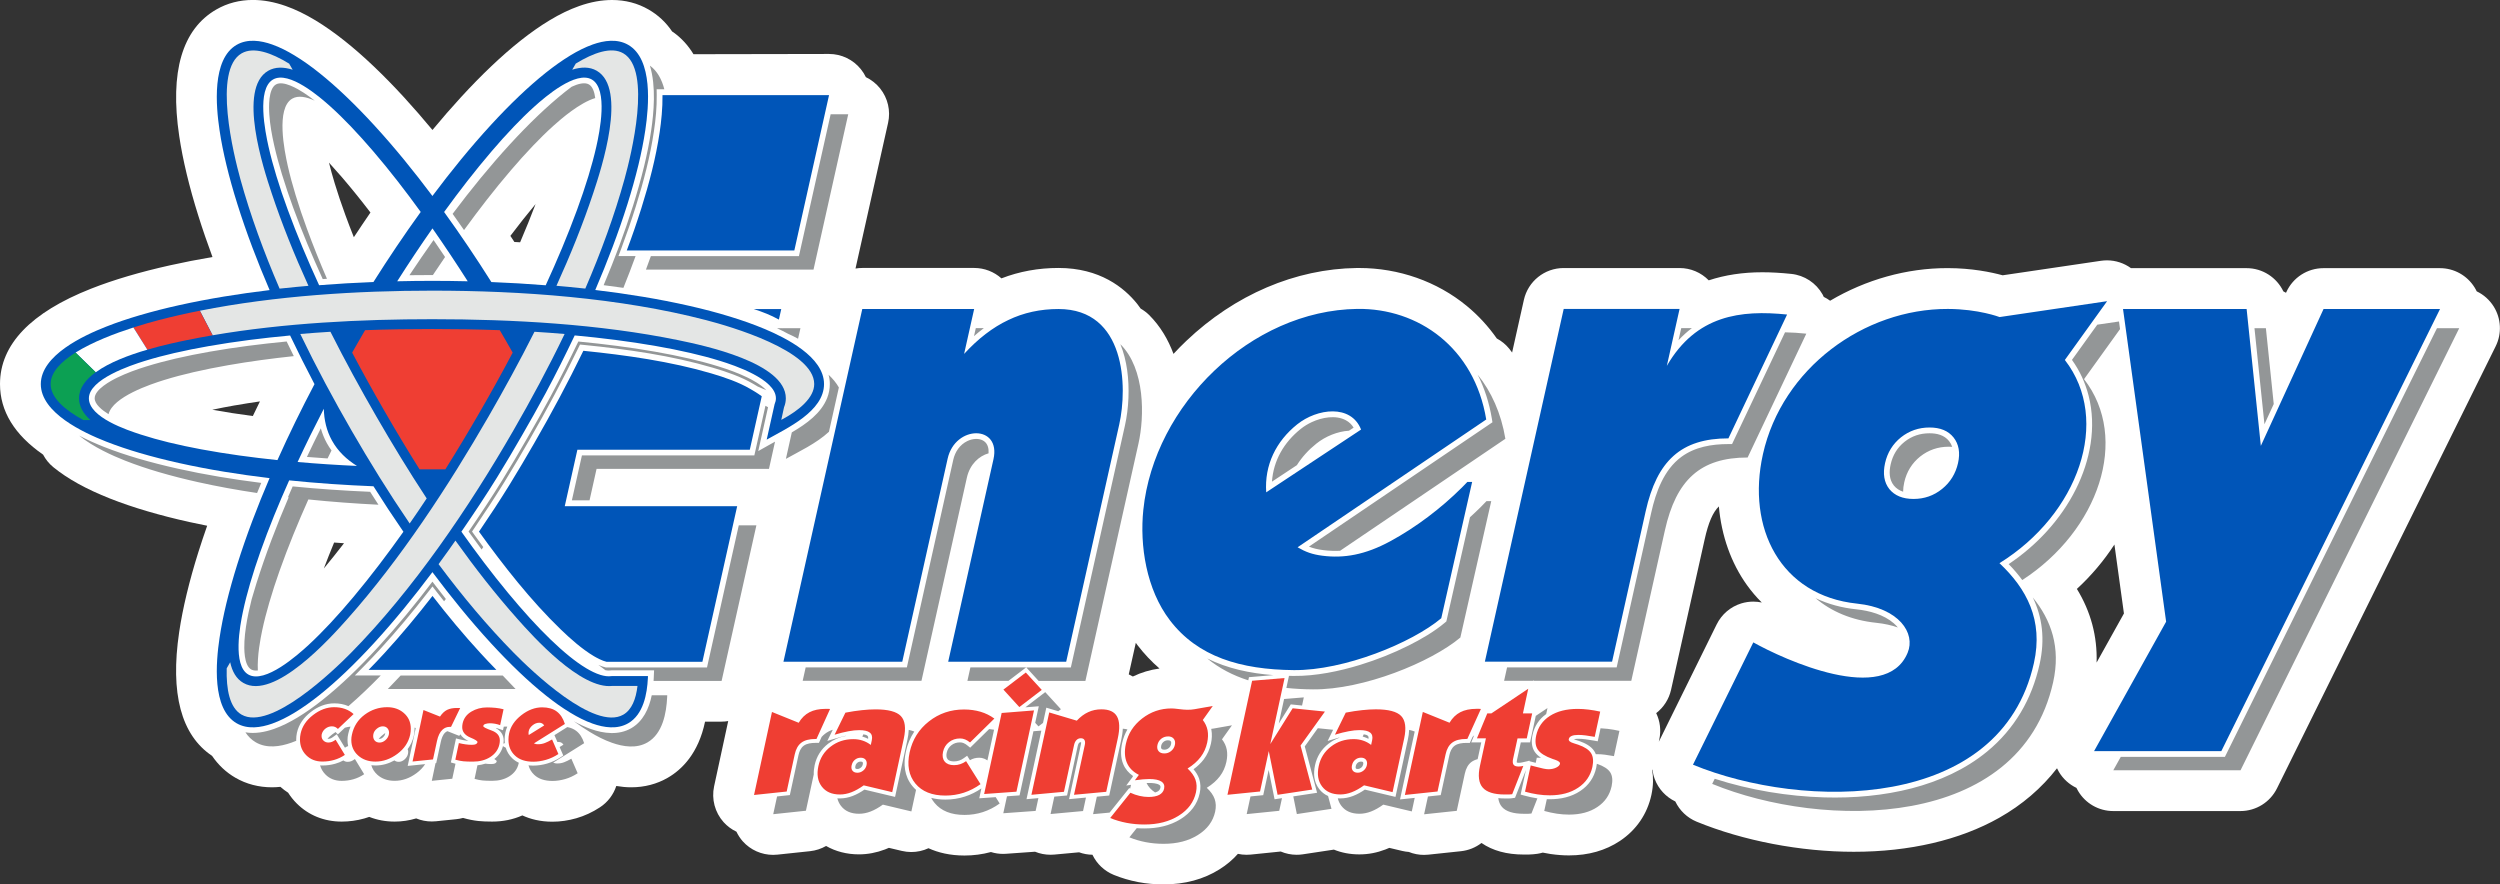
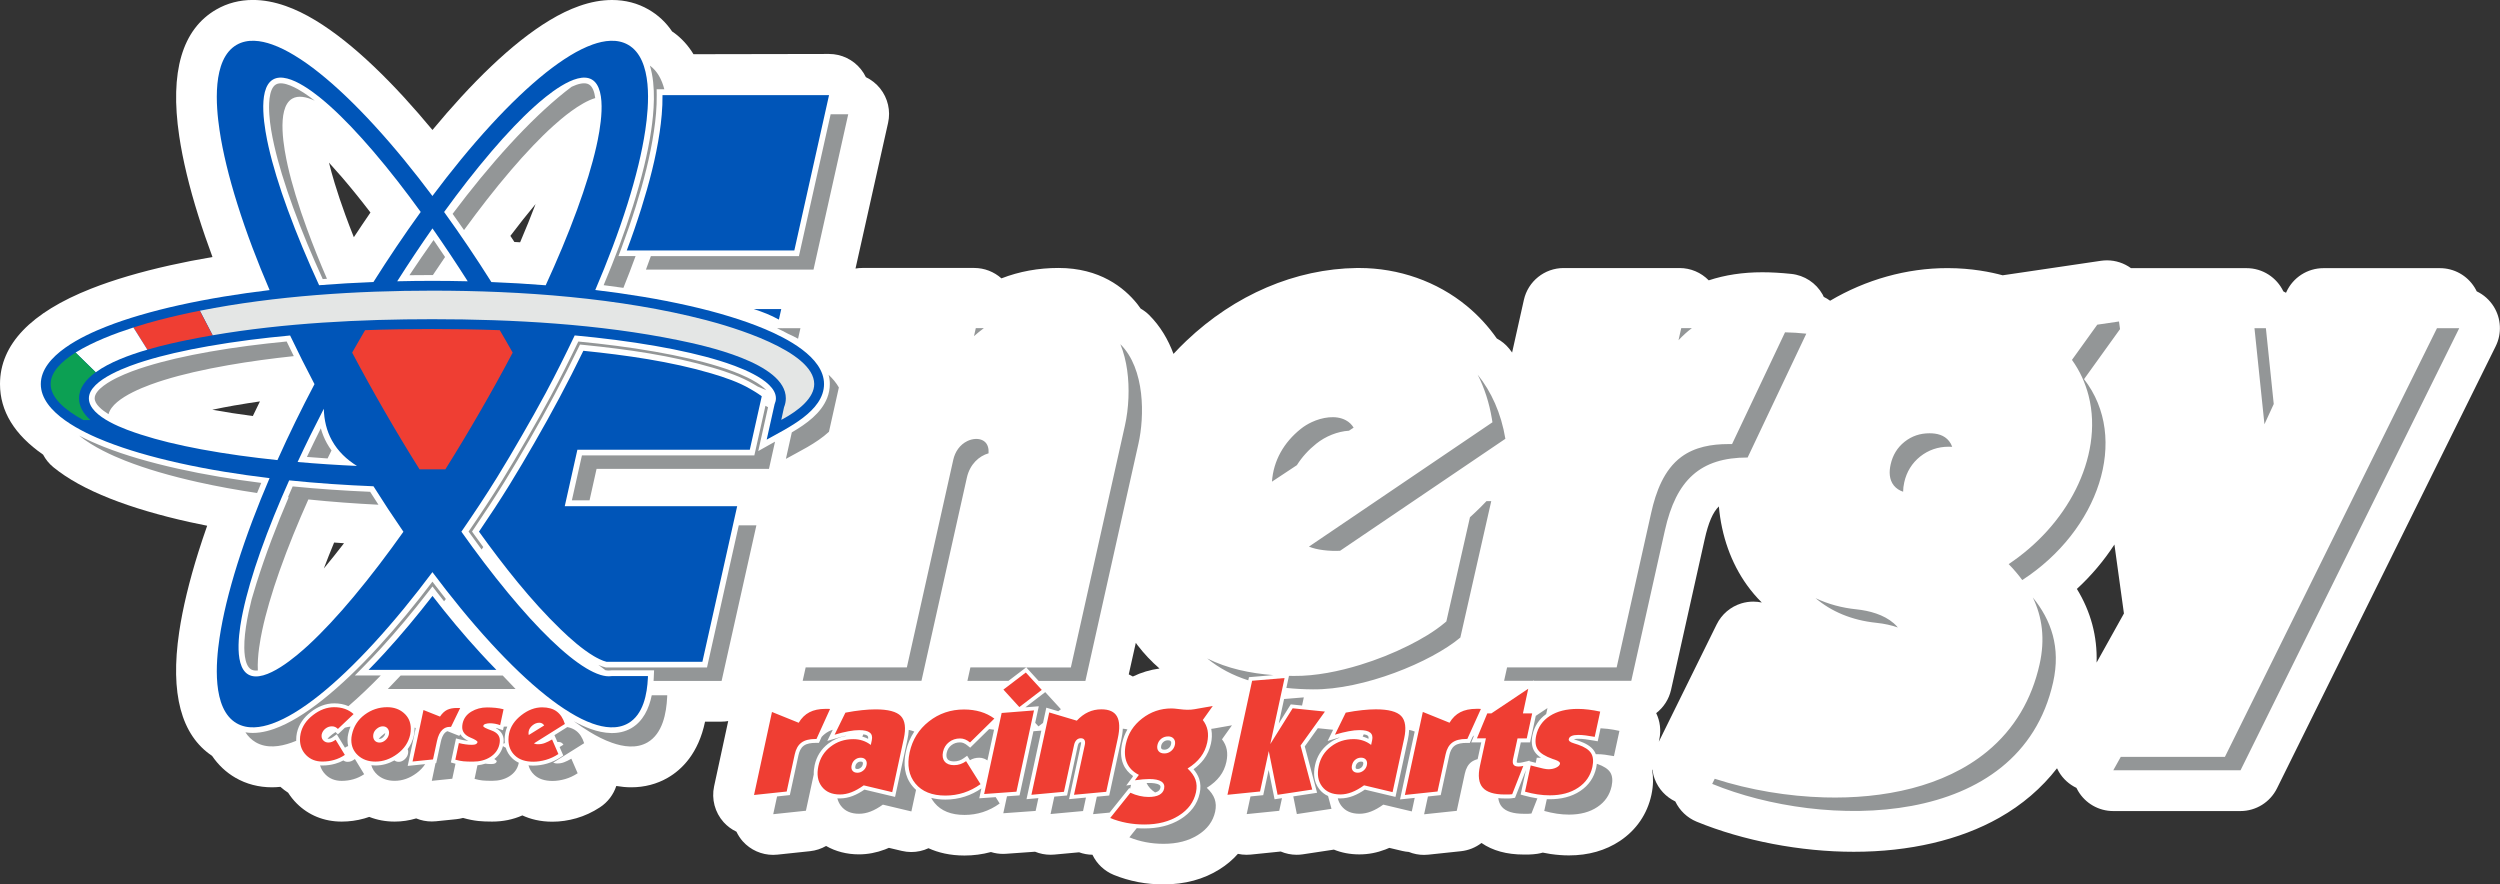
<svg xmlns="http://www.w3.org/2000/svg" id="Livello_1" data-name="Livello 1" viewBox="0 0 643.81 227.76">
  <rect x="0" y="0" width="643.81" height="227.76" fill="#333333" stroke="none" />
  <defs>
    <style> .cls-1, .cls-2 { fill: #fff; } .cls-3, .cls-4 { fill: #ef3e33; } .cls-5 { fill: #939697; } .cls-6 { fill: #0ca053; } .cls-6, .cls-7, .cls-2, .cls-4, .cls-8 { fill-rule: evenodd; } .cls-7 { fill: #e4e6e5; } .cls-8 { fill: #0055b8; } </style>
  </defs>
  <path class="cls-1" d="M178.59,13.96c-1.36-2.24-3.06-4.12-5.13-5.61-.12-.09-.25-.16-.37-.24-1.58-2.34-3.59-4.23-6.05-5.65-2.82-1.63-6-2.46-9.43-2.46-2.69,0-5.55,.52-8.47,1.56-2.46,.87-4.96,2.07-7.62,3.68-2.41,1.45-4.84,3.16-7.45,5.22-2.47,1.96-4.95,4.13-7.58,6.63-2.57,2.44-5.12,5.05-7.8,7.97-2.45,2.67-4.88,5.46-7.32,8.41-2.45-2.95-4.88-5.74-7.32-8.41-2.69-2.93-5.24-5.53-7.8-7.97-2.63-2.5-5.11-4.67-7.58-6.63-2.6-2.06-5.04-3.77-7.45-5.23-2.67-1.61-5.16-2.81-7.62-3.68-2.93-1.04-5.78-1.56-8.47-1.56-3.43,0-6.61,.83-9.43,2.46-8.79,5.07-12,16.03-9.55,32.56,.46,3.12,1.1,6.35,1.95,9.89,.83,3.44,1.81,6.96,3,10.74,1.08,3.45,2.29,6.95,3.62,10.55-3.78,.64-7.41,1.35-10.94,2.14-3.86,.86-7.4,1.77-10.8,2.77-3.48,1.03-6.6,2.09-9.54,3.25C7.88,80.49,0,88.75,0,98.9c0,6.98,3.72,13.06,11.1,18.18,.64,1.22,1.53,2.33,2.66,3.25,3.69,3,8.47,5.64,14.61,8.07,2.94,1.16,6.05,2.22,9.54,3.25,3.4,1,6.93,1.91,10.8,2.77,1.51,.34,3.06,.66,4.64,.97-.8,2.28-1.56,4.54-2.26,6.77-1.19,3.79-2.17,7.3-3,10.74-.85,3.53-1.49,6.76-1.95,9.88-2.35,15.83,.51,26.53,8.47,31.87,1.61,2.36,3.63,4.26,6.02,5.64,2.82,1.63,6,2.46,9.43,2.46,.71,0,1.42-.05,2.15-.12,.63,.56,1.3,1.07,1.99,1.51,.62,.98,1.35,1.9,2.2,2.75,3.07,3.07,7.08,4.69,11.59,4.69,1.97,0,3.94-.27,5.85-.81,.42-.12,.84-.25,1.25-.4,2.02,.8,4.22,1.21,6.55,1.21,1.88,0,3.74-.28,5.54-.82,1.26,.52,2.62,.79,4.01,.79,.35,0,.71-.02,1.06-.05l5.27-.54c.59-.06,1.16-.17,1.72-.32,.03,0,.06,.02,.08,.02,1.35,.38,2.66,.64,3.9,.77,.98,.1,2.13,.15,3.5,.15,2.81,0,5.41-.53,7.8-1.59,2.03,.94,4.58,1.62,7.74,1.62,2.03,0,4.1-.3,6.16-.89,2.12-.61,4.17-1.56,6.07-2.81,2.05-1.34,3.5-3.3,4.22-5.5,1.3,.22,2.58,.34,3.83,.34,3.43,0,6.61-.83,9.43-2.46,3.62-2.09,7.89-6.25,9.6-14.45h4.23c.59,0,1.16-.05,1.73-.15l-3.63,16.8c-.71,3.29,.2,6.73,2.45,9.24,.94,1.04,2.07,1.87,3.3,2.45,.43,.89,.97,1.74,1.64,2.49,2,2.23,4.85,3.48,7.81,3.48,.37,0,.74-.02,1.11-.06l8.4-.89c1.49-.16,2.89-.63,4.13-1.34,2.46,1.41,5.33,2.16,8.45,2.16,2.26,0,4.53-.43,6.73-1.27,.33-.13,.66-.26,.99-.41l3.33,.79c.8,.19,1.62,.29,2.43,.29,1.53,0,3.05-.33,4.44-.98,2.46,1.12,5.51,1.88,9.27,1.88,2.31,0,4.59-.3,6.81-.9,1.01,.32,2.07,.48,3.15,.48,.25,0,.5,0,.75-.03l7.46-.53c1.25,.51,2.59,.78,3.97,.78,.32,0,.64-.01,.96-.04l6.41-.59c1.1,.4,2.26,.62,3.44,.63,1.11,2.33,3.06,4.19,5.5,5.19,1.98,.81,4.09,1.43,6.27,1.85,2.12,.4,4.31,.6,6.53,.6,5.48,0,10.34-1.31,14.42-3.88,1.83-1.14,3.41-2.48,4.74-3.99,.73,.16,1.47,.24,2.23,.24,.35,0,.71-.02,1.06-.05l7.74-.79c1.27,.54,2.67,.84,4.11,.84,.52,0,1.05-.04,1.58-.12l8-1.21c1.99,.81,4.2,1.23,6.55,1.23s4.53-.43,6.73-1.27c.33-.13,.66-.26,.99-.41l3.33,.79c.56,.13,1.13,.22,1.69,.26,1.23,.5,2.56,.76,3.91,.76,.37,0,.74-.02,1.11-.06l8.41-.89c1.97-.21,3.79-.96,5.29-2.12,2.86,1.98,6.51,2.98,10.89,2.98,.6,0,1.07,0,1.4-.01,.68-.02,1.36-.08,2.08-.18,.48-.07,.95-.18,1.41-.31,.66,.14,1.33,.26,1.99,.36,.03,0,.05,0,.08,.01,1.6,.23,3.13,.35,4.68,.35,5,0,9.42-1.26,13.13-3.73,4.23-2.83,7.03-6.93,8.1-11.87,.52-2.43,.51-4.54,.19-6.34,.03-.07,.05-.14,.07-.21,.1,.85,.29,1.7,.6,2.51,.96,2.54,2.86,4.58,5.29,5.75,1.12,2.34,3.06,4.2,5.48,5.2,12.01,4.93,26.77,7.76,40.48,7.76,14.36,0,27.3-3.02,37.44-8.75,5.96-3.36,10.95-7.67,14.9-12.76,.14,.31,.29,.61,.47,.9,1.08,1.84,2.67,3.26,4.53,4.15,.13,.27,.26,.53,.42,.79,1.89,3.21,5.33,5.18,9.05,5.18h32.77c3.99,0,7.64-2.27,9.41-5.85l56.32-113.85c1.61-3.26,1.42-7.11-.49-10.2-1.08-1.73-2.61-3.09-4.4-3.94-.16-.34-.34-.68-.55-1.01-1.92-3.09-5.29-4.96-8.92-4.96h-29.99c-4.11,0-7.84,2.39-9.55,6.13l-.1,.21c-.22-.13-.45-.25-.68-.36-1.7-3.56-5.33-5.98-9.47-5.98h-29.77c-1.78-1.29-3.94-2.01-6.17-2.01-.51,0-1.02,.04-1.54,.11l-25.34,3.74c-2.97-.81-7.95-1.84-14.1-1.85h-.16c-10.47,0-20.95,2.95-30.17,8.4-.52-.38-1.06-.71-1.64-.99-.1-.21-.19-.42-.3-.62-1.67-2.97-4.68-4.95-8.07-5.3-2.71-.28-5.15-.42-7.46-.42-5.02,0-9.62,.7-13.79,2.08-1.97-2.02-4.67-3.17-7.52-3.17h-29.84c-4.92,0-9.18,3.41-10.25,8.21l-3.03,13.55c-.24-.32-.47-.65-.72-.96-.91-1.13-2.01-2.01-3.22-2.66-2.19-3.13-4.78-5.95-7.76-8.4-7.64-6.28-17.48-9.75-27.7-9.75-.2,0-.4,0-.6,0-15.8,.21-31.39,6.87-43.9,18.77-1.14,1.08-2.24,2.2-3.3,3.35-1.38-3.71-3.41-7.16-6.27-10.01-.67-.66-1.41-1.21-2.19-1.66-.29-.4-.57-.81-.88-1.2-3.38-4.22-9.65-9.26-20.27-9.26-5.18,0-10.11,.9-14.7,2.68-1.91-1.71-4.4-2.68-7.01-2.68h-28.81c-.6,0-1.19,.05-1.76,.15l8.39-37.52c.7-3.11-.06-6.37-2.05-8.86-1-1.25-2.26-2.23-3.67-2.91-.34-.72-.77-1.4-1.28-2.03-1.99-2.49-5.01-3.94-8.2-3.94m321.34,137.77c3.75-3.45,7-7.32,9.67-11.44l2.45,17.76-7.04,12.64c.21-6.74-1.48-13.09-5.08-18.97Zm-446.25-11.77c-1.75,2.27-3.48,4.43-5.2,6.5,.82-2.17,1.7-4.39,2.65-6.68,.84,.07,1.7,.12,2.55,.18Zm43.87-77.59c-.34-.53-.69-1.04-1.03-1.56,2.21-2.92,4.36-5.64,6.49-8.19-1.2,3.17-2.52,6.43-3.98,9.84-.49-.03-.98-.06-1.48-.08ZM60.55,104.39c2.08-.37,4.21-.7,6.39-1.02-.62,1.26-1.23,2.52-1.83,3.77-3.67-.48-7.13-1.02-10.44-1.62,1.86-.4,3.8-.77,5.88-1.14Zm231.94,61.14c.15,.2,.29,.41,.44,.61,1.71,2.23,3.6,4.23,5.67,6.02-2.39,.32-4.7,1.01-6.86,2.06-.34-.2-.7-.38-1.06-.55l1.82-8.13ZM91.12,61.08c-.78-1.96-1.52-3.89-2.21-5.79-1.05-2.88-1.94-5.53-2.72-8.1-.58-1.9-1.06-3.65-1.47-5.31,1.11,1.22,2.24,2.49,3.43,3.87,2.38,2.78,4.78,5.75,7.25,8.98-1.43,2.08-2.85,4.2-4.27,6.35ZM427.18,191.04l.13-.62c.51-2.38,.18-4.74-.8-6.77,1.89-1.46,3.28-3.56,3.83-6.02l8.65-38.72c.98-4.41,2.13-6.99,3.66-8.5,.67,7.55,3.13,14.56,7.25,20.29,1.15,1.6,2.42,3.09,3.8,4.46-.72-.15-1.45-.23-2.19-.23-1.05,0-2.09,.16-3.11,.47-2.75,.85-5.03,2.8-6.31,5.39l-14.92,30.26Z" />
  <g>
    <path class="cls-3" d="M394.21,197.12c.26,.07,.65,.17,1.15,.3,1.64,.45,2.77,.68,3.38,.68,.77,0,1.44-.14,2.01-.42,.57-.28,.9-.6,.98-.97,.08-.39-.32-.73-1.23-1.04-.29-.09-.51-.16-.66-.22-1.92-.68-3.18-1.48-3.8-2.39-.62-.91-.76-2.11-.44-3.62,.47-2.17,1.65-3.86,3.53-5.07,1.89-1.21,4.28-1.81,7.18-1.81,.89,0,1.81,.06,2.78,.18,.97,.12,1.97,.29,3,.52l-1.41,6.5c-.85-.16-1.63-.28-2.34-.37-.71-.09-1.34-.13-1.89-.13-.74,0-1.31,.09-1.72,.27-.41,.18-.65,.44-.73,.8-.1,.45,.36,.82,1.36,1.11,.44,.14,.8,.24,1.06,.34,1.64,.57,2.75,1.29,3.31,2.17,.55,.88,.67,2.06,.35,3.56-.49,2.26-1.71,4.05-3.67,5.35-1.95,1.31-4.39,1.96-7.29,1.96-1.05,0-2.09-.08-3.16-.24-1.05-.16-2.13-.39-3.23-.7l1.47-6.78Zm-13.87-6.96l2.67-6.44h1.05l9.5-6.35-1.37,6.35h2.38l-1.39,6.44h-2.38l-1.14,5.26c-.15,.68-.11,1.19,.12,1.51,.23,.32,.67,.47,1.31,.47,.19,0,.38-.01,.58-.04,.2-.03,.41-.07,.62-.12l-2.86,7.29c-.27,.04-.54,.07-.81,.07-.27,0-.64,0-1.13,0-2.73,0-4.62-.59-5.65-1.77-1.03-1.17-1.27-3.03-.72-5.57l1.54-7.12h-2.32Zm-18.55,14.56l4.62-21.38,6.88,2.78c.73-1.23,1.65-2.13,2.77-2.71,1.12-.58,2.5-.87,4.14-.87,.32,0,.55,0,.72,0,.15,0,.31,.02,.45,.03l-3.5,7.73h-.31c-1.54,0-2.73,.31-3.57,.94-.85,.63-1.42,1.64-1.72,3.03l-2.07,9.56-8.41,.89Zm-18.01-15.53l2.78-5.67c1.51-.29,2.92-.51,4.21-.64,1.29-.14,2.47-.21,3.53-.21,3.25,0,5.43,.57,6.53,1.71,1.1,1.14,1.36,3.09,.77,5.82l-2.98,13.79-7.34-1.75c-1.1,.79-2.15,1.38-3.16,1.77-1.01,.39-2,.58-2.98,.58-2.07,0-3.63-.68-4.67-2.05-1.04-1.37-1.33-3.13-.86-5.29,.44-2.05,1.49-3.72,3.15-4.99,1.66-1.28,3.6-1.92,5.82-1.92,.86,0,1.67,.12,2.41,.37,.75,.24,1.45,.62,2.11,1.12l.26-1.21c.19-.89,.02-1.54-.51-1.96-.52-.43-1.45-.64-2.75-.64-.81,0-1.73,.09-2.76,.29-1.03,.19-2.21,.48-3.54,.88Zm4.39,7.86c-.13,.6-.06,1.06,.21,1.41,.27,.35,.69,.53,1.27,.53,.54,0,1.03-.18,1.49-.55,.45-.37,.74-.83,.86-1.39,.13-.59,.04-1.05-.23-1.4-.28-.35-.71-.53-1.27-.53s-1.07,.18-1.49,.53c-.43,.35-.7,.81-.83,1.4Zm-32.07,7.63l6.35-29.37,8.36-.7-3.68,17.01,5.76-9.22,8.31,.85-6.28,8.75,3.01,11.33-8.92,1.35-2.27-11.26-2.25,10.41-8.4,.85Zm-22.81-5.13c-1.51-.77-2.55-1.82-3.11-3.17-.56-1.34-.64-2.95-.24-4.83,.57-2.62,1.96-4.79,4.19-6.52,2.23-1.73,4.74-2.59,7.56-2.59,.41,0,1.06,.05,1.95,.17,.89,.11,1.58,.17,2.09,.17,.37,0,.71-.01,1.01-.03,.3-.02,.59-.05,.86-.11l4.72-.83-2.57,3.61c.63,.81,1.04,1.69,1.23,2.65,.18,.96,.15,2.02-.1,3.17-.3,1.37-.85,2.61-1.68,3.7-.83,1.1-1.95,2.09-3.37,2.97,1.01,.94,1.69,1.9,2.03,2.88,.34,.98,.39,2.06,.13,3.26-.54,2.48-2.01,4.49-4.43,6-2.41,1.52-5.36,2.28-8.84,2.28-1.58,0-3.11-.14-4.58-.42-1.46-.28-2.88-.69-4.24-1.25l5.21-6.51c.77,.36,1.55,.63,2.34,.81,.79,.18,1.55,.28,2.31,.28,1.18,0,2.1-.18,2.78-.54,.68-.37,1.1-.9,1.25-1.6,.17-.81-.07-1.42-.72-1.84-.66-.43-1.7-.64-3.13-.64-.43,0-.95,.03-1.6,.08-.64,.05-1.33,.13-2.08,.24l1.03-1.39Zm7.5-9.9c-.66,0-1.24,.2-1.75,.6-.5,.41-.82,.93-.97,1.58-.14,.66-.05,1.19,.28,1.6,.33,.4,.82,.6,1.49,.6s1.24-.2,1.75-.62c.5-.41,.83-.94,.97-1.58,.14-.64,.04-1.16-.28-1.57-.33-.41-.82-.62-1.49-.62Zm-35.18,15.04l4.59-21.22,7.1,2.12c.92-.99,1.91-1.73,2.95-2.2,1.03-.48,2.16-.72,3.38-.72,2,0,3.33,.61,4.02,1.83,.69,1.23,.76,3.11,.2,5.67l-2.97,13.74-8.3,.77,2.78-12.85c.12-.54,.09-.96-.09-1.26-.17-.3-.49-.45-.93-.45s-.8,.15-1.11,.45c-.3,.3-.51,.72-.63,1.26l-2.61,12.08-8.38,.77Zm-12.17-.22l4.51-20.86,8.33-.66-4.52,20.93-8.32,.6Zm4.96-26.88l5.77-4.4,4.11,4.48-5.78,4.42-4.1-4.5Zm-8.6,13.61c-.44-.36-.86-.62-1.27-.78-.41-.17-.84-.25-1.29-.25-1.1,0-2.05,.32-2.85,.95-.81,.63-1.32,1.47-1.54,2.5-.23,1.04-.08,1.88,.43,2.5,.51,.62,1.31,.93,2.39,.93,.57,0,1.12-.09,1.63-.26,.52-.17,1.01-.43,1.49-.77l3.72,5.92c-1.36,.98-2.8,1.71-4.32,2.21-1.52,.49-3.1,.73-4.72,.73-3.45,0-6.03-1.03-7.73-3.09-1.7-2.06-2.2-4.74-1.49-8.04,.71-3.26,2.36-5.92,4.97-7.97,2.6-2.05,5.62-3.07,9.05-3.07,1.5,0,2.92,.2,4.23,.58,1.31,.39,2.5,.98,3.57,1.76l-6.26,6.15Zm-34.87-2l2.78-5.67c1.51-.29,2.92-.51,4.21-.64,1.29-.14,2.47-.21,3.53-.21,3.25,0,5.43,.57,6.53,1.71,1.1,1.14,1.36,3.09,.77,5.82l-2.98,13.79-7.34-1.75c-1.1,.79-2.15,1.38-3.16,1.77-1.01,.39-2,.58-2.98,.58-2.07,0-3.63-.68-4.67-2.05-1.04-1.37-1.33-3.13-.86-5.29,.44-2.05,1.49-3.72,3.15-4.99,1.66-1.28,3.6-1.92,5.82-1.92,.86,0,1.67,.12,2.41,.37,.75,.24,1.45,.62,2.11,1.12l.26-1.21c.19-.89,.02-1.54-.51-1.96-.52-.43-1.45-.64-2.75-.64-.81,0-1.73,.09-2.76,.29-1.03,.19-2.21,.48-3.54,.88Zm4.39,7.86c-.13,.6-.06,1.06,.21,1.41,.27,.35,.69,.53,1.27,.53,.54,0,1.03-.18,1.49-.55,.45-.37,.74-.83,.86-1.39,.13-.59,.04-1.05-.23-1.4-.28-.35-.71-.53-1.27-.53s-1.07,.18-1.49,.53c-.43,.35-.7,.81-.83,1.4Zm-25.14,7.67l4.62-21.38,6.88,2.78c.73-1.23,1.65-2.13,2.77-2.71,1.12-.58,2.5-.87,4.14-.87,.32,0,.55,0,.72,0,.15,0,.31,.02,.45,.03l-3.5,7.73h-.31c-1.54,0-2.73,.31-3.57,.94-.85,.63-1.42,1.64-1.72,3.03l-2.07,9.56-8.41,.89Z" />
-     <path class="cls-3" d="M140.14,186.82c-.29-.46-.7-.7-1.26-.7-.61,0-1.19,.22-1.74,.67-.55,.45-.88,.96-.99,1.53-.04,.21-.05,.37-.05,.46s.02,.26,.06,.51l3.98-2.47Zm3.67,7.36c-1.04,.68-2.11,1.18-3.23,1.5-1.12,.32-2.2,.48-3.25,.48-2.03,0-3.61-.53-4.72-1.59-1.12-1.06-1.67-2.42-1.67-4.08,0-.52,.05-1.04,.16-1.58,.37-1.8,1.43-3.38,3.16-4.73,1.73-1.35,3.52-2.02,5.35-2.02,1.57,0,2.83,.36,3.77,1.07,.95,.71,1.64,1.78,2.09,3.21l-7.98,5.01c.2,.07,.37,.12,.52,.16,.15,.04,.34,.05,.58,.05,.59,0,1.16-.1,1.71-.31,.55-.21,1.18-.51,1.87-.92l1.63,3.75Zm-14.13-11.54l-.88,4.1c-.45-.16-.89-.28-1.33-.36-.44-.08-.89-.12-1.35-.12-.37,0-.74,.06-1.11,.17-.37,.12-.55,.31-.55,.58,0,.23,.71,.6,2.13,1.11,1.42,.51,2.13,1.36,2.13,2.56,0,.32-.04,.65-.11,.99-.3,1.39-1.11,2.5-2.41,3.32-1.23,.77-2.7,1.15-4.42,1.15-1.02,0-1.84-.03-2.46-.09-.62-.06-1.31-.2-2.06-.41l.91-4.28c.57,.14,1.14,.25,1.7,.33,.56,.08,1.11,.12,1.65,.12,.46,0,.81-.06,1.03-.17,.22-.12,.36-.28,.41-.5,.07-.27-.54-.67-1.82-1.2-1.41-.59-2.11-1.48-2.11-2.68,0-.32,.04-.65,.11-.99,.29-1.28,1.03-2.29,2.24-3.01,1.2-.72,2.55-1.08,4.03-1.08,.77,0,1.5,.04,2.21,.11,.71,.07,1.4,.2,2.08,.37Zm-20.63,.21l4.26,1.69c.55-.83,1.17-1.41,1.85-1.74,.68-.32,1.52-.48,2.52-.48h.83l-2.36,4.87h-.35c-.7,0-1.3,.23-1.82,.7-.68,.61-1.16,1.59-1.45,2.94l-1.02,4.74-5.27,.54,2.81-13.25Zm-10.46,4.2c-.54,0-1.05,.2-1.54,.6-.49,.4-.79,.87-.9,1.41-.04,.21-.05,.37-.05,.48,0,.5,.15,.91,.44,1.22,.29,.31,.7,.47,1.22,.47s1.04-.21,1.51-.63c.47-.42,.76-.91,.87-1.46,.04-.21,.05-.37,.05-.46,0-.46-.15-.85-.44-1.16-.29-.31-.68-.47-1.16-.47Zm1.12-4.93c1.68,0,3.09,.48,4.23,1.45,1.23,1.04,1.85,2.4,1.85,4.1,0,.48-.05,.99-.16,1.53-.43,1.98-1.53,3.63-3.31,4.95-1.78,1.32-3.65,1.98-5.64,1.98-1.82,0-3.31-.53-4.47-1.58-1.16-1.05-1.74-2.38-1.74-3.99,0-.45,.05-.9,.16-1.37,.45-2.12,1.53-3.83,3.27-5.13,1.73-1.29,3.67-1.94,5.81-1.94Zm-10.9,12.29c-.87,.59-1.8,1.02-2.78,1.3-.98,.28-1.98,.41-3,.41-1.7,0-3.08-.54-4.16-1.62-1.08-1.08-1.62-2.43-1.62-4.06,0-.48,.05-.98,.16-1.5,.39-1.86,1.46-3.46,3.21-4.8,1.75-1.35,3.56-2.02,5.43-2.02,2.03,0,3.7,.59,5.01,1.77l-4.04,3.83c-.21-.21-.45-.38-.7-.5-.25-.12-.54-.17-.86-.17-.61,0-1.16,.2-1.66,.59-.5,.39-.82,.89-.96,1.5-.02,.09-.03,.22-.03,.4,0,.48,.17,.88,.51,1.2,.34,.32,.75,.48,1.23,.48,.34,0,.65-.06,.94-.17,.29-.12,.6-.3,.94-.55l2.38,3.91Z" />
+     <path class="cls-3" d="M140.14,186.82c-.29-.46-.7-.7-1.26-.7-.61,0-1.19,.22-1.74,.67-.55,.45-.88,.96-.99,1.53-.04,.21-.05,.37-.05,.46s.02,.26,.06,.51l3.98-2.47Zm3.67,7.36c-1.04,.68-2.11,1.18-3.23,1.5-1.12,.32-2.2,.48-3.25,.48-2.03,0-3.61-.53-4.72-1.59-1.12-1.06-1.67-2.42-1.67-4.08,0-.52,.05-1.04,.16-1.58,.37-1.8,1.43-3.38,3.16-4.73,1.73-1.35,3.52-2.02,5.35-2.02,1.57,0,2.83,.36,3.77,1.07,.95,.71,1.64,1.78,2.09,3.21l-7.98,5.01c.2,.07,.37,.12,.52,.16,.15,.04,.34,.05,.58,.05,.59,0,1.16-.1,1.71-.31,.55-.21,1.18-.51,1.87-.92l1.63,3.75Zm-14.13-11.54l-.88,4.1c-.45-.16-.89-.28-1.33-.36-.44-.08-.89-.12-1.35-.12-.37,0-.74,.06-1.11,.17-.37,.12-.55,.31-.55,.58,0,.23,.71,.6,2.13,1.11,1.42,.51,2.13,1.36,2.13,2.56,0,.32-.04,.65-.11,.99-.3,1.39-1.11,2.5-2.41,3.32-1.23,.77-2.7,1.15-4.42,1.15-1.02,0-1.84-.03-2.46-.09-.62-.06-1.31-.2-2.06-.41l.91-4.28c.57,.14,1.14,.25,1.7,.33,.56,.08,1.11,.12,1.65,.12,.46,0,.81-.06,1.03-.17,.22-.12,.36-.28,.41-.5,.07-.27-.54-.67-1.82-1.2-1.41-.59-2.11-1.48-2.11-2.68,0-.32,.04-.65,.11-.99,.29-1.28,1.03-2.29,2.24-3.01,1.2-.72,2.55-1.08,4.03-1.08,.77,0,1.5,.04,2.21,.11,.71,.07,1.4,.2,2.08,.37Zm-20.63,.21l4.26,1.69c.55-.83,1.17-1.41,1.85-1.74,.68-.32,1.52-.48,2.52-.48h.83l-2.36,4.87h-.35c-.7,0-1.3,.23-1.82,.7-.68,.61-1.16,1.59-1.45,2.94l-1.02,4.74-5.27,.54,2.81-13.25Zm-10.46,4.2c-.54,0-1.05,.2-1.54,.6-.49,.4-.79,.87-.9,1.41-.04,.21-.05,.37-.05,.48,0,.5,.15,.91,.44,1.22,.29,.31,.7,.47,1.22,.47s1.04-.21,1.51-.63c.47-.42,.76-.91,.87-1.46,.04-.21,.05-.37,.05-.46,0-.46-.15-.85-.44-1.16-.29-.31-.68-.47-1.16-.47Zm1.12-4.93c1.68,0,3.09,.48,4.23,1.45,1.23,1.04,1.85,2.4,1.85,4.1,0,.48-.05,.99-.16,1.53-.43,1.98-1.53,3.63-3.31,4.95-1.78,1.32-3.65,1.98-5.64,1.98-1.82,0-3.31-.53-4.47-1.58-1.16-1.05-1.74-2.38-1.74-3.99,0-.45,.05-.9,.16-1.37,.45-2.12,1.53-3.83,3.27-5.13,1.73-1.29,3.67-1.94,5.81-1.94Zm-10.9,12.29c-.87,.59-1.8,1.02-2.78,1.3-.98,.28-1.98,.41-3,.41-1.7,0-3.08-.54-4.16-1.62-1.08-1.08-1.62-2.43-1.62-4.06,0-.48,.05-.98,.16-1.5,.39-1.86,1.46-3.46,3.21-4.8,1.75-1.35,3.56-2.02,5.43-2.02,2.03,0,3.7,.59,5.01,1.77l-4.04,3.83c-.21-.21-.45-.38-.7-.5-.25-.12-.54-.17-.86-.17-.61,0-1.16,.2-1.66,.59-.5,.39-.82,.89-.96,1.5-.02,.09-.03,.22-.03,.4,0,.48,.17,.88,.51,1.2,.34,.32,.75,.48,1.23,.48,.34,0,.65-.06,.94-.17,.29-.12,.6-.3,.94-.55l2.38,3.91" />
    <path class="cls-8" d="M69.42,74.68c-3.11-7.25-5.95-14.66-8.31-22.19-1.04-3.32-2-6.67-2.81-10.05-.71-2.96-1.33-5.95-1.77-8.96-.9-6.08-2.03-18.21,4.41-21.93,2.82-1.63,6.22-1.13,9.15-.09,1.99,.7,3.9,1.69,5.7,2.78,2.21,1.33,4.32,2.85,6.34,4.46,2.38,1.89,4.67,3.92,6.87,6.02,2.52,2.4,4.95,4.9,7.3,7.46,5.34,5.81,10.33,11.98,15.06,18.29,4.73-6.32,9.73-12.48,15.06-18.29,2.35-2.56,4.78-5.06,7.3-7.46,2.21-2.1,4.49-4.12,6.87-6.02,2.02-1.6,4.13-3.12,6.34-4.46,1.8-1.09,3.72-2.07,5.7-2.78,2.93-1.04,6.33-1.54,9.15,.09,6.44,3.72,5.31,15.85,4.41,21.93-.45,3.01-1.06,6-1.77,8.96-.82,3.38-1.77,6.73-2.81,10.05-2.37,7.53-5.21,14.94-8.31,22.19,8.17,.98,16.36,2.29,24.38,4.12,3.5,.8,6.98,1.7,10.41,2.76,2.97,.91,5.92,1.94,8.78,3.14,5.43,2.28,15.34,7.17,15.34,14.2s-9.49,11.34-14.77,14.32l2.05-9.17,.02-.04c.2-.46,.31-.94,.31-1.44,0-4.93-10.74-8.5-14.34-9.62-2.51-.78-5.06-1.45-7.62-2.04-2.96-.69-5.94-1.28-8.94-1.8-6.92-1.21-13.92-2.08-20.92-2.73-2.39,5.02-4.87,9.99-7.5,14.9-1.98,3.68-4.03,7.32-6.12,10.93-2.07,3.59-4.16,7.16-6.34,10.68-2.94,4.76-6.04,9.41-9.22,14.03,3.82,5.39,7.8,10.67,12.01,15.76,1.85,2.23,3.74,4.43,5.69,6.57,1.72,1.88,3.48,3.72,5.32,5.49,1.56,1.5,3.17,2.96,4.86,4.32,1.37,1.1,2.8,2.15,4.31,3.05,1.14,.68,2.38,1.31,3.65,1.7,.91,.28,1.91,.45,2.86,.3h.04s9.31,0,9.31,0l-.02,.48c-.19,4.12-1.16,9.41-5.07,11.67-2.82,1.63-6.22,1.13-9.15,.09-1.99-.7-3.9-1.69-5.7-2.78-2.21-1.33-4.32-2.85-6.34-4.46-2.38-1.89-4.67-3.92-6.87-6.02-2.52-2.4-4.95-4.9-7.3-7.46-5.34-5.81-10.33-11.98-15.06-18.29-4.73,6.32-9.73,12.48-15.06,18.29-2.35,2.56-4.78,5.06-7.3,7.46-2.21,2.1-4.49,4.12-6.87,6.02-2.02,1.6-4.13,3.13-6.34,4.46-1.8,1.09-3.72,2.07-5.7,2.78-2.93,1.04-6.33,1.54-9.15-.09-6.44-3.72-5.31-15.85-4.41-21.93,.45-3.01,1.06-6,1.77-8.96,.82-3.38,1.77-6.73,2.81-10.05,2.37-7.53,5.21-14.94,8.31-22.19-7.83-.94-15.67-2.18-23.37-3.9-3.4-.76-6.77-1.61-10.11-2.59-2.92-.86-5.82-1.83-8.65-2.94-5.72-2.26-16.78-7.35-16.78-14.78s11.07-12.53,16.78-14.78c2.83-1.12,5.73-2.08,8.65-2.94,3.34-.98,6.72-1.84,10.11-2.59,7.7-1.71,15.54-2.96,23.37-3.9m26.76,50.52c-7.25-.29-14.49-.78-21.71-1.52-2.7,6.04-5.22,12.18-7.43,18.42-.95,2.69-1.84,5.41-2.64,8.16-.69,2.37-1.32,4.77-1.83,7.18-.76,3.57-2.72,13.88,1.38,16.24,4.27,2.47,12.73-5.05,15.5-7.6,1.93-1.78,3.78-3.66,5.58-5.58,2.08-2.22,4.08-4.51,6.03-6.84,4.51-5.39,8.76-11.02,12.83-16.75-2.65-3.85-5.22-7.75-7.71-11.71Zm-19.55-6.25c5.09,.45,10.18,.78,15.29,1.01-2.64-1.64-4.9-3.77-6.43-6.54-1.41-2.54-2.03-5.33-2.1-8.18-2.34,4.52-4.6,9.09-6.75,13.71Zm63.91-45.53c2.93-6.39,5.68-12.88,8.09-19.48,1.04-2.85,2.02-5.73,2.91-8.64,.76-2.51,1.46-5.06,2.04-7.62,.83-3.68,3.1-14.76-1.17-17.23-4.09-2.36-12.04,4.48-14.75,6.93-1.84,1.65-3.6,3.39-5.31,5.18-1.98,2.06-3.88,4.2-5.74,6.37-4.3,5.03-8.36,10.28-12.24,15.64,4.25,5.88,8.3,11.9,12.17,18.04,4.67,.18,9.34,.46,13.99,.83Zm-59.55,25.48c-2.17-4.14-4.27-8.31-6.28-12.53-7,.65-14,1.52-20.92,2.73-2.99,.52-5.98,1.12-8.94,1.8-2.56,.59-5.11,1.26-7.62,2.04-3.6,1.12-14.34,4.69-14.34,9.62s9.9,8.19,13.37,9.32c2.35,.76,4.74,1.42,7.14,2.01,2.78,.68,5.58,1.26,8.39,1.79,6.5,1.21,13.08,2.09,19.66,2.78,2.96-6.62,6.16-13.14,9.54-19.56Zm27.36-44.34c-3.88-5.36-7.94-10.62-12.24-15.64-1.86-2.17-3.77-4.3-5.74-6.37-1.71-1.78-3.47-3.53-5.31-5.18-2.71-2.44-10.66-9.29-14.75-6.92-4.27,2.47-1.99,13.55-1.17,17.23,.58,2.56,1.27,5.11,2.04,7.62,.88,2.91,1.86,5.79,2.91,8.64,2.41,6.6,5.16,13.1,8.09,19.48,4.66-.37,9.32-.64,13.99-.82,3.87-6.13,7.92-12.16,12.17-18.04Zm12.1,17.85c-2.93-4.6-5.95-9.15-9.08-13.62-3.13,4.47-6.15,9.01-9.08,13.62,3.03-.07,6.06-.11,9.08-.11s6.06,.04,9.08,.11Zm40.96-7.94h43.15l8.94-40h-42.89c.04,3.42-.32,6.79-.73,9.56-.98,6.61-2.72,13.22-4.72,19.58-1.15,3.65-2.4,7.27-3.75,10.86Zm28.43,65.86h-44.4l3.25-14.53h44.4l3.08-13.78c-1.2-.89-2.59-1.67-2.91-1.86-2.99-1.77-6.74-3.04-10.06-4.02-10.39-3.07-22.05-4.73-32.97-5.83-3.94,8.11-8.1,15.9-12.63,23.75-2.09,3.62-4.2,7.22-6.4,10.78-2.52,4.08-5.15,8.08-7.85,12.04,6.3,8.76,13.39,17.8,21.07,25.2,2.53,2.44,5.47,5.05,8.5,6.86,.64,.38,2.19,1.23,3.3,1.47h1.06s13.48,0,13.48,0h0s10.12,0,10.12,0l8.96-40.07Zm-94.92,42.15h32.91c-1.4-1.43-2.78-2.88-4.12-4.35-4.32-4.7-8.42-9.63-12.33-14.69-3.92,5.05-8.02,9.98-12.33,14.69-1.34,1.46-2.72,2.92-4.12,4.34Zm105.66-90.2l.61-2.71h-7.07c2.25,.72,4.43,1.57,6.47,2.71Z" />
-     <path class="cls-8" d="M628.36,79.58h-29.99s-16.15,35.24-16.15,35.24l-3.66-35.24h-31.83s11.1,80.52,11.1,80.52l-18.56,33.34h32.77l56.32-113.85ZM201.76,170.39l20.3-90.82h28.81s-2.59,11.57-2.59,11.57c3.59-3.92,7.39-6.84,11.37-8.72,3.96-1.91,8.28-2.84,12.92-2.84,17.37,0,17.82,20.05,15.66,29.73l-13.66,61.1h-30.39s11.66-52.14,11.66-52.14c2-8.94-9.86-8.86-11.8-.16l-11.69,52.31h-30.59Zm180.63,0l20.3-90.83h29.84l-3.28,14.66c7.58-13.1,19.08-14.44,30.97-13.22l-15.11,31.89c-12.17,0-18.4,5.75-21.31,18.78l-8.65,38.72h-32.75Zm71.6-53.4c4.96-22.17,26.04-37.5,47.64-37.43,7.91,.02,13.31,2.09,13.31,2.09l27.69-4.09-10.88,15.14c12.07,15.55,3.48,39.76-16.84,52.33,6.97,6.55,11.35,14.64,8.87,25.73-8.56,38.31-59.32,37.87-87.8,26.17l15.54-31.5c7.87,4.41,34.03,16.41,39.74,2.68,2.11-5.07-2.21-11.53-13-12.66-19.78-2.05-28.5-19.52-24.27-38.45Zm42.91-6.9c-2.78,0-5.22,.85-7.35,2.53-2.11,1.7-3.49,3.92-4.1,6.64-.62,2.75-.24,5,1.11,6.7,1.39,1.68,3.44,2.53,6.22,2.53s5.22-.85,7.36-2.58c2.11-1.7,3.49-3.95,4.1-6.65,.6-2.67,.21-4.88-1.14-6.59-1.37-1.73-3.43-2.58-6.21-2.58Zm-170.81,16.69l24.42-16.16c-2.6-6.59-11.31-5.45-16.45-1.34-5.42,4.33-8.46,10.44-7.98,17.5Zm45.07,32.43c-7.57,6.36-25.02,13.49-37.98,13.36-13.71-.13-24.73-3.43-31.9-12.83-6.1-7.97-7.79-19.26-6.85-28.41,2.78-27.06,27.71-51.42,55.13-51.78,15.67-.2,30.12,9.93,33.18,28.48l-48.58,32.91c2.07,1.21,3.77,1.84,6.44,2.18,5.51,.69,10.93-.22,17.4-3.72,6.66-3.6,13.16-8.55,18.48-13.85,.48-.47,.94-.96,1.4-1.44h1.23l-7.95,35.1Z" />
    <path class="cls-7" d="M54.75,86.34h.01c18.42-3.16,38.22-4.14,56.6-4.14,20.63,0,43.05,1.24,63.3,5.4,6.51,1.34,27.71,5.79,27.71,14.97,0,.8-.16,1.57-.46,2.3l-.71,3.26c4.74-2.51,8.48-5.76,8.48-9.23,0-8.62-21.7-14.86-27.85-16.46-22.16-5.77-47.63-7.59-70.46-7.59-19.28,0-40.43,1.3-59.89,5.17h0s3.29,6.32,3.29,6.32Z" />
    <path class="cls-4" d="M37.94,90.05h.01c4.12-1.21,7.93-2,10.11-2.45,2.2-.45,4.43-.87,6.68-1.26l-3.29-6.32c-3.59,.71-7.12,1.52-10.56,2.41-1.47,.38-3.81,1.03-6.54,1.9h0s3.59,5.71,3.59,5.71Z" />
    <path class="cls-2" d="M24.65,95.87h0c3.49-2.54,8.58-4.45,13.29-5.82l-3.59-5.71c-4.7,1.51-10.52,3.72-14.89,6.45h0s5.19,5.07,5.19,5.07Z" />
    <path class="cls-6" d="M23.27,108.17c-1.8-1.63-2.92-3.49-2.92-5.6,0-2.6,1.7-4.83,4.29-6.7l-5.19-5.07c-3.74,2.34-6.41,5.07-6.41,8.1,0,3.54,3.67,6.69,8.42,9.27h1.8Z" />
-     <path class="cls-7" d="M117.28,139.21c5.05,7.08,10.38,13.89,15.95,20.15,4.01,4.52,16.31,18.24,24.49,17.28h6.45c-.4,3.41-1.48,6.15-3.65,7.4-7.46,4.31-23.72-11.36-28.18-15.89-6.81-6.91-13.31-14.69-19.4-22.87,.88-1.2,1.75-2.4,2.61-3.61,.58-.82,1.16-1.64,1.74-2.47m-32.19-53.75c3.77,7.49,7.78,14.8,11.81,21.79,4.03,6.98,8.36,14.11,12.97,21.12-1.43,2.17-2.89,4.32-4.38,6.45-5.4-7.92-10.4-16.02-14.95-23.9-4.55-7.88-9.06-16.26-13.22-24.9,2.59-.22,5.18-.41,7.77-.57Zm-9.74-67.49c-2.31-.74-4.48-.78-6.3,.27-7.95,4.59-1.21,25.18,.89,31.49,2.64,7.95,5.88,15.97,9.48,23.89-1,.09-2.01,.18-3.01,.27-1.47,.14-2.95,.29-4.42,.45-4.04-9.37-7.53-18.88-10.11-28.24-1.69-6.13-7.13-28.04,.33-32.35,3.07-1.77,7.63-.17,12.24,2.65l.9,1.56Z" />
-     <path class="cls-7" d="M137.63,85.46c-3.77,7.49-7.78,14.8-11.81,21.79-10.32,17.87-22.6,36.66-36.33,52.11-4.42,4.97-18.87,21.1-26.82,16.51-1.83-1.05-2.88-2.95-3.39-5.32l-.9,1.56c-.14,5.4,.75,10.15,3.82,11.92,7.46,4.31,23.72-11.36,28.18-15.89,16.08-16.31,30.39-37.45,41.8-57.23,4.55-7.88,9.06-16.26,13.22-24.9-2.59-.22-5.18-.41-7.77-.57m9.74-67.49c2.31-.74,4.48-.78,6.3,.27,7.95,4.59,1.21,25.18-.89,31.49-2.64,7.95-5.88,15.97-9.48,23.89,1,.09,2.01,.18,3.01,.27,1.47,.14,2.95,.29,4.42,.45,4.04-9.37,7.53-18.88,10.11-28.24,1.69-6.13,7.13-28.04-.33-32.35-3.07-1.77-7.63-.17-12.24,2.65l-.9,1.56Z" />
    <path class="cls-4" d="M114.71,120.86c-1.11,0-2.22,.01-3.34,.01s-2.22,0-3.33-.01c-3.08-4.89-6.06-9.86-8.95-14.87-2.89-5.01-5.7-10.07-8.4-15.18,.55-.96,1.1-1.92,1.65-2.89,.56-.97,1.12-1.93,1.68-2.89,5.82-.22,11.62-.3,17.34-.3s11.52,.09,17.34,.3c.56,.96,1.12,1.92,1.68,2.89,.56,.97,1.11,1.93,1.65,2.89-2.7,5.12-5.51,10.18-8.4,15.18-2.86,4.96-5.84,9.93-8.94,14.87" />
    <path class="cls-5" d="M585.54,104.03l-2.02-19.51h-2.94s2.57,24.74,2.57,24.74l2.4-5.23Zm47.77-19.51h-5.73l-54.61,110.39h-26.82l-1.93,3.46h32.77l56.32-113.85Zm-369.07,87.36l-4.54,3.46h-10.57l.77-3.46h14.33Zm24.28-83.25c6.42,6.39,6.22,18.67,4.66,25.62l-13.66,61.1h-12.05s-3.17-3.46-3.17-3.46h11.47s13.92-62.26,13.92-62.26c1.01-4.53,1.23-9.73,.58-14.32-.32-2.26-.87-4.54-1.75-6.68Zm-37.23-4.12h2.07c-.87,.65-1.71,1.33-2.53,2.05l.46-2.05Zm-44.58,90.82l.77-3.46h26.06s11.95-53.46,11.95-53.46c.46-2.07,1.69-3.89,3.63-4.83,1.27-.61,3.02-.84,4.25,0,1.04,.72,1.29,1.96,1.21,3.16-2.44,.69-4.81,2.79-5.59,6.28l-11.69,52.31h-30.59Zm226.24-90.83h2.75c-1.24,.93-2.38,1.97-3.44,3.11l.7-3.11Zm-45.61,90.83l.77-3.46h28.22s8.91-39.88,8.91-39.88c1.18-5.26,3.24-10.99,7.74-14.32,3.5-2.59,7.87-3.31,12.13-3.31h.94l13.64-28.78c1.81,.03,3.64,.16,5.48,.35l-15.11,31.89c-12.17,0-18.4,5.75-21.31,18.78l-8.65,38.72h-25.08s.03-.15,.03-.15l-.23,.15h-7.48Zm101.42-13.73c-1.61-.57-3.46-.99-5.56-1.21-6.39-.66-11.63-2.94-15.65-6.35,3.25,1.55,6.82,2.5,10.55,2.88,3.32,.35,7.01,1.35,9.58,3.58,.38,.33,.75,.7,1.07,1.1Zm34.71-7.77c4.75,5.83,7.27,12.86,5.26,21.87-8.56,38.31-59.32,37.87-87.8,26.17l.65-1.32c9.07,2.93,18.93,4.54,28.25,4.8,7.54,.21,15.25-.45,22.56-2.35,7-1.83,13.73-4.84,19.34-9.46,7.1-5.85,11.51-13.51,13.51-22.46,1.45-6.48,.71-12.16-1.76-17.25Zm16.64-70.22l5.58-.82,.27,1.96-9.27,12.89c11.89,15.31,3.73,39.01-15.91,51.74-1.03-1.41-2.2-2.78-3.5-4.11,7.25-4.84,13.41-11.48,17.31-19.29,3.7-7.41,5.35-15.97,3.27-24.1-.85-3.32-2.29-6.42-4.28-9.2l6.52-9.07Zm-38.27,31.43c-2.78,0-5.22,.85-7.35,2.53-2.11,1.7-3.49,3.92-4.1,6.64-.19,.86-.29,1.67-.29,2.42-.91-.3-1.73-.8-2.39-1.6-1.24-1.57-1.24-3.57-.82-5.44,.53-2.35,1.68-4.3,3.57-5.81,1.89-1.5,4.02-2.2,6.43-2.2,1.94,0,3.8,.45,5.05,2.02,.36,.46,.62,.95,.8,1.47-.29-.02-.59-.03-.9-.03Zm-154.45-4.12c-2.93,.18-6.03,1.43-8.39,3.32-2.03,1.62-3.72,3.48-5.02,5.55l-6.42,4.25c.37-5.41,3.06-10.11,7.42-13.59,.87-.7,1.84-1.28,2.85-1.75,2.57-1.2,6.16-1.9,8.78-.46,.85,.46,1.5,1.1,1.98,1.89l-1.21,.8Zm33.12-14.47c3.53,4.39,6.07,9.93,7.16,16.55l-42.57,28.84c-1.4,.07-2.84,.02-4.33-.17-1.42-.18-2.56-.45-3.69-.9l47.26-32.02-.15-.94c-.67-4.04-1.9-7.88-3.68-11.37Zm-59.05,78.75c-3.95-1.26-7.49-3.1-10.57-5.63,5.18,2.59,11.01,3.83,17.05,4.29l-6.3,.53-.18,.82Zm54.63-11.03c-7.57,6.36-25.02,13.49-37.98,13.36-2.36-.02-4.64-.14-6.84-.37l.67-3.11c.4,0,.8,.02,1.21,.02,5.71,.06,11.75-1.2,17.19-2.87,4.22-1.3,8.4-2.95,12.35-4.93,3.24-1.62,6.63-3.58,9.4-5.91l.38-.32,6.08-26.83c.98-.89,1.93-1.79,2.85-2.71,.48-.47,.94-.96,1.4-1.44h1.23l-7.95,35.1ZM66.2,126.96c-5.1-.76-10.19-1.68-15.21-2.8-3.4-.76-6.77-1.61-10.11-2.59-2.92-.86-5.82-1.83-8.65-2.94-3.23-1.28-8.16-3.46-11.85-6.45,2.25,1.19,4.5,2.15,6.36,2.89,2.87,1.14,5.81,2.11,8.77,2.99,3.37,.99,6.78,1.85,10.21,2.62,7.12,1.59,14.33,2.77,21.56,3.68-.37,.87-.73,1.74-1.08,2.62Zm48.62,27.29c-.15,.2-.31,.4-.46,.6-.61-.77-1.22-1.54-1.82-2.32l-1.17-1.51-1.17,1.51c-3.89,5.02-7.96,9.91-12.25,14.59-1.34,1.46-2.7,2.9-4.09,4.31l-2.48,2.52h6.68c-1.34,1.38-2.71,2.74-4.11,4.07-1.38,1.31-2.78,2.59-4.22,3.83-1.13-.5-2.36-.72-3.65-.72-2.25,0-4.27,.86-6.04,2.23-1.79,1.38-3.1,3.15-3.58,5.38-.12,.56-.18,1.13-.18,1.7,0,.11,0,.23,0,.34-.41,.17-.83,.33-1.25,.48-2.93,1.04-6.33,1.54-9.15-.09-1.1-.64-1.98-1.52-2.68-2.58,2.44,.43,5.03-.05,7.38-.88,2.09-.74,4.08-1.76,5.98-2.9,2.27-1.37,4.42-2.92,6.49-4.56,2.42-1.92,4.73-3.97,6.97-6.1,2.55-2.42,4.99-4.94,7.37-7.53,4.93-5.37,9.56-11.02,13.97-16.83,1.14,1.5,2.29,2.98,3.45,4.45Zm53.01,24.79h4l-.02,.48c-.19,4.12-1.16,9.41-5.07,11.67-2.82,1.63-6.22,1.13-9.15,.09-1.99-.7-3.9-1.69-5.7-2.78-1.41-.85-2.78-1.78-4.11-2.75,1.41,.77,2.87,1.45,4.38,1.99,3.35,1.19,7.17,1.65,10.39-.2,3.08-1.78,4.59-5.07,5.29-8.49Zm29.49-78.56c-.74-.34-1.48-.65-2.19-.94-.37-.22-.74-.44-1.11-.66-3.15-1.86-6.89-3.14-10.39-4.17-10.7-3.16-22.15-4.77-33.24-5.88l-1.03-.1-.45,.93c-3.9,8.04-8.11,15.92-12.58,23.65-2.08,3.61-4.19,7.2-6.38,10.74-2.51,4.06-5.13,8.04-7.81,11.98l-.58,.86,.61,.84c.76,1.05,1.52,2.1,2.29,3.15-.14,.21-.29,.42-.43,.63-1.14-1.53-2.26-3.07-3.36-4.62,2.98-4.35,5.9-8.75,8.67-13.23,2.19-3.53,4.29-7.12,6.37-10.72,2.1-3.63,4.16-7.28,6.14-10.97,2.48-4.62,4.82-9.3,7.08-14.02,6.62,.64,13.22,1.47,19.77,2.62,2.97,.52,5.92,1.11,8.86,1.79,2.53,.59,5.04,1.24,7.51,2.02,2.51,.78,5.04,1.69,7.41,2.84,1.19,.58,3.52,1.81,4.86,3.26Zm16.07-3.96c1.07,1,1.98,2.09,2.64,3.26l-2.55,11.41c-3.24,3.02-7.92,5.19-11.09,6.98l1.52-6.82c3.84-2.24,7.57-4.96,9.11-8.87,.45-1.15,.68-2.35,.68-3.58,0-.82-.11-1.62-.32-2.38ZM167.35,16.89c1.91,1.37,3.07,3.56,3.73,6.09h-1.98l.02,1.5c.04,3.11-.26,6.25-.72,9.32-.97,6.56-2.68,13.04-4.66,19.35-1.14,3.63-2.39,7.22-3.72,10.79l-.75,2h4.41c-1,2.75-2.05,5.48-3.14,8.19-1.7-.25-3.39-.48-5.09-.69,2.83-6.72,5.41-13.56,7.59-20.52,1.05-3.35,2.01-6.73,2.84-10.15,.72-3,1.35-6.03,1.8-9.09,.68-4.56,1.33-11.44-.32-16.8Zm-69.87,113.09c-6.03-.3-12.06-.74-18.07-1.36-2.7,6.04-5.22,12.18-7.43,18.42-.95,2.69-1.84,5.41-2.64,8.16-.69,2.37-1.32,4.77-1.83,7.18-.44,2.1-1.3,6.51-1.11,10.28-.54,.06-1.05,.02-1.48-.15-.08-.03-.16-.07-.24-.12-1.89-1.09-1.83-5.43-1.73-7.28,.14-2.47,.55-4.95,1.06-7.37,.24-1.13,.51-2.26,.79-3.39,.39-1.37,.81-2.74,1.23-4.1,2.37-7.53,5.21-14.94,8.31-22.19l-.18-.02c.4-.93,.8-1.85,1.21-2.78,6.63,.66,13.29,1.11,19.95,1.39,.71,1.11,1.42,2.22,2.14,3.33ZM153.3,25.25c-4.01,1.21-8.73,5.3-10.7,7.07-1.84,1.65-3.6,3.39-5.31,5.18-1.98,2.06-3.88,4.2-5.74,6.37-4.23,4.94-8.23,10.12-12.05,15.38-.97-1.4-1.95-2.8-2.94-4.18,4.65-6.2,9.56-12.24,14.8-17.95,2.35-2.56,4.78-5.06,7.3-7.46,2.21-2.1,4.49-4.12,6.87-6.02,.56-.44,1.12-.88,1.69-1.3,1.57-.73,3.33-1.24,4.44-.6,.97,.56,1.43,1.98,1.63,3.51ZM79.04,117.67c1.17-2.47,2.36-4.93,3.58-7.37,.37,1.33,.88,2.61,1.56,3.84,.36,.65,.76,1.27,1.19,1.86-.34,.68-.68,1.37-1.01,2.06-1.77-.12-3.55-.25-5.32-.39Zm-3.38-25.96c-5.66,.6-11.32,1.36-16.92,2.34-2.99,.52-5.98,1.12-8.94,1.8-2.56,.59-5.11,1.26-7.62,2.04-3.39,1.06-13.1,4.28-14.23,8.77-1.69-1.05-3.57-2.56-3.57-4.09,0-2.29,4.15-4.52,5.89-5.36,2.37-1.15,4.89-2.06,7.41-2.84,2.48-.77,4.99-1.43,7.51-2.02,2.93-.68,5.89-1.27,8.86-1.79,6.55-1.15,13.15-1.98,19.77-2.62,.6,1.26,1.22,2.51,1.84,3.77Zm5.42-65.77c-2.16-1.01-4.27-1.43-5.82-.54-4.27,2.47-1.99,13.55-1.17,17.23,.58,2.56,1.27,5.11,2.04,7.62,.88,2.91,1.86,5.79,2.91,8.64,1.59,4.35,3.32,8.65,5.16,12.9-.36,.03-.73,.05-1.09,.08-2.76-6.05-5.34-12.19-7.62-18.43-1.03-2.83-2-5.68-2.88-8.56-.75-2.48-1.44-4.98-2.01-7.51-.58-2.57-1.06-5.21-1.24-7.84-.14-1.92-.28-6.63,1.7-7.78,1.89-1.09,5.62,1.13,7.17,2.14,.98,.64,1.93,1.33,2.85,2.06Zm33.54,40.24c-1.06,1.54-2.11,3.09-3.14,4.65h-.11c-1.98,0-3.95,.01-5.93,.04,2.02-3.05,4.09-6.08,6.21-9.06,1,1.45,1.99,2.91,2.96,4.37Zm51.73,3.24h43.15l8.94-40h-4.53l-8.17,36.54h-38.13c-.41,1.16-.83,2.31-1.26,3.46Zm-14.53,59.43l1.81-8.11h44.4l1.56-7c-.48,.26-.95,.52-1.41,.78l-2.91,1.64,2.52-11.29c-.22-.12-.45-.25-.67-.37l-2.86,12.78h-44.4l-2.59,11.57h4.53Zm42.96,6.43h-4.53l-8.18,36.61h-11.3s-13.35,0-13.35,0h0s-1.35,0-1.35,0l-.16-.03c-.57-.13-1.2-.36-1.82-.64,.6,.48,1.21,.94,1.83,1.38,.46,.09,.95,.12,1.39,.05l.15-.02h10.98l-.09,2.03c-.01,.23-.02,.46-.04,.69h7.4s10.12,0,10.12,0l8.96-40.07Zm-94.92,42.15h32.91c-1.12-1.14-2.22-2.3-3.3-3.46h-26.3c-1.08,1.16-2.18,2.32-3.3,3.46Zm105.66-90.2l.61-2.71h-4.53v.04s-.09-.04-.09-.04h-1.41c.94,.44,1.91,.93,2.89,1.46,.86,.38,1.71,.79,2.53,1.25Zm-56.76,111.9c-1.04,.68-2.11,1.18-3.23,1.5-1.12,.32-2.2,.48-3.25,.48-2.03,0-3.61-.53-4.72-1.59-.72-.68-1.21-1.49-1.46-2.43,.41,.05,.83,.07,1.24,.07,1.2,0,2.38-.19,3.53-.52,1.24-.36,2.41-.91,3.49-1.62l.7-.46-.95-2.18,.99-.61c-.29-.46-.71-.7-1.26-.7-.1,0-.19,0-.29,.02l-.77-1.77,3.31-2.08c.88,.16,1.63,.48,2.25,.94,.95,.71,1.64,1.78,2.09,3.21l-7.98,5.01c.2,.07,.37,.12,.52,.16,.15,.04,.34,.05,.58,.05,.59,0,1.16-.1,1.71-.31,.55-.21,1.18-.51,1.87-.92l1.63,3.75Zm-19.23-6.99c.13,.12,.37,.25,.71,.41,.31,1.03,.86,1.95,1.69,2.74,.5,.48,1.07,.85,1.67,1.13-.01,.06-.02,.13-.04,.19-.3,1.39-1.11,2.5-2.41,3.32-1.23,.77-2.7,1.15-4.42,1.15-1.02,0-1.84-.03-2.46-.09-.62-.06-1.31-.2-2.06-.41l.74-3.5c.69-.07,1.37-.21,2.03-.42,.51,.07,1,.1,1.49,.1s.81-.06,1.03-.17c.22-.12,.36-.28,.41-.49,.04-.16-.16-.37-.62-.64,1.1-.84,1.88-1.94,2.23-3.31Zm.47-.77h-.04c-.12,.05-.23,.1-.31,.16,.04-.28,.06-.56,.06-.85,0-1.48-.8-2.51-2-3.14,.05-.02,.1-.04,.16-.05,.2,.05,.4,.12,.6,.19l1.06,.38,.2-.93c.2-.01,.41-.02,.62-.02,.1,0,.2,0,.29,0-.22,.5-.39,1.04-.51,1.6-.12,.59-.18,1.18-.18,1.78,0,.3,.02,.59,.05,.88Zm-14.79-3.08l3.05,1.21c.09-.14,.19-.28,.29-.4,.45,.74,1.19,1.29,2.06,1.69-.2-.02-.4-.04-.59-.07-.54-.08-1.07-.18-1.6-.31l-.99-.25-1.32,6.19,.89,.25c.1,.03,.2,.06,.3,.08l-.83,3.86-5.27,.54,.96-4.55,.18-.02,1.17-5.44c.17-.81,.5-1.84,1.14-2.42,.18-.16,.37-.27,.57-.35Zm-17.68,1.95c.39-.44,.83-.84,1.32-1.21,.12-.09,.24-.17,.35-.25,0,.07-.02,.14-.03,.21-.07,.36-.28,.65-.55,.9-.24,.22-.52,.38-.86,.38-.08,0-.16,0-.24-.02Zm9.25-2.85c.1,.03,.19,.06,.28,.09l-2.07,9.76,4.5-.46c-.56,.86-1.3,1.64-2.22,2.32-1.78,1.32-3.65,1.98-5.64,1.98-1.82,0-3.31-.53-4.47-1.58-.76-.69-1.27-1.5-1.54-2.43,.35,.04,.7,.06,1.06,.06,1.77,0,3.4-.47,4.9-1.31,.28,.25,.66,.37,1.11,.37,.54,0,1.04-.21,1.51-.63,.47-.42,.76-.91,.87-1.46,.04-.21,.05-.37,.05-.46,0-.27-.05-.51-.14-.72,.77-1.02,1.32-2.18,1.6-3.51,.12-.57,.18-1.15,.18-1.73,0-.1,0-.2,0-.3Zm-22.45,2.84c.37-.39,.78-.77,1.24-1.12,.28-.21,.56-.41,.84-.59l.6,.6,1.81-1.72c.48-.14,.96-.23,1.44-.28-.25,.59-.45,1.22-.59,1.88-.12,.52-.18,1.05-.18,1.58s.06,1.05,.17,1.55c-.29,.09-.57,.23-.83,.42l-2.11-3.46-.87,.64c-.22,.16-.47,.33-.72,.43-.18,.07-.37,.1-.57,.1-.09,0-.16,0-.24-.03Zm9.44,9.15c-.87,.59-1.8,1.02-2.78,1.3-.98,.28-1.98,.41-3,.41-1.7,0-3.08-.54-4.16-1.62-.68-.68-1.14-1.46-1.4-2.36,.2,.01,.41,.02,.62,.02,1.11,0,2.2-.15,3.27-.45,.74-.21,1.44-.49,2.11-.85,.31,.24,.67,.36,1.09,.36,.34,0,.65-.06,.94-.17,.29-.12,.6-.3,.94-.55l2.38,3.91Zm317.45-2.69c.06,.02,.11,.04,.15,.05,1.64,.57,2.75,1.29,3.31,2.17,.55,.88,.67,2.06,.35,3.56-.49,2.26-1.71,4.05-3.67,5.35-1.95,1.31-4.39,1.96-7.29,1.96-1.05,0-2.09-.08-3.16-.24-1.05-.16-2.13-.39-3.23-.7l.66-3.03c.26,0,.52,.01,.79,.01,2.77,0,5.51-.57,7.84-2.13,2.15-1.44,3.54-3.44,4.09-5.97,.07-.35,.13-.7,.17-1.06Zm.97-9.14c.6,.03,1.22,.08,1.85,.15,.97,.12,1.97,.29,3,.52l-1.41,6.5c-.85-.16-1.63-.28-2.34-.37-.71-.09-1.34-.13-1.89-.13-.15,0-.3,0-.44,.01-.1-.27-.23-.54-.39-.79-.83-1.31-2.39-2.08-3.81-2.58-.36-.13-.74-.25-1.11-.36-.08-.02-.21-.06-.35-.12,.36-.11,.82-.13,1.16-.13,.59,0,1.19,.05,1.77,.12,.76,.1,1.53,.22,2.28,.36l.94,.17,.73-3.38Zm-11.72,9.18h0s0,0,0,0h0Zm-4.56,8.88l-1.53,3.89c-.27,.04-.54,.07-.81,.07-.27,0-.64,0-1.13,0-2.74,0-4.62-.59-5.65-1.77-.51-.58-.83-1.34-.95-2.26,.56,.06,1.12,.08,1.66,.08,.38,0,.77,0,1.16,0,.31,0,.62-.04,.93-.09l.57-.08,2.8-7.14-1.36,6.31,.9,.25c1.1,.3,2.22,.55,3.34,.72h.08Zm-.46-21.23l3.06-2.04-.33,1.54c-1.85,1.32-3.04,3.13-3.52,5.39-.32,1.49-.3,3.08,.59,4.38,.4,.58,.95,1.07,1.58,1.48h-1.07l-.28,1.32c-.33-.09-.66-.17-.99-.26l-.61-.16,.05-.14-.31,.07-.12-.03v.06s-1.39,.32-1.39,.32c-.18,.04-.35,.07-.53,.1-.15,.02-.3,.03-.45,.03-.1,0-.4-.01-.51-.07-.06-.16,.02-.58,.05-.71l.97-4.48h2.38l1.47-6.8Zm-28.71,25.31l.99-4.58,3.29-.35,2.22-10.26c.2-.91,.57-1.87,1.34-2.44,.81-.61,1.99-.74,2.98-.74h.95l.7-1.54c.14-.15,.28-.3,.43-.43l-.76,1.84h2.58l-.93,4.31c-.62,.16-1.15,.4-1.59,.72-.85,.63-1.42,1.64-1.72,3.03l-2.07,9.56-8.41,.89Zm-3.85-21.73c.53,.11,1.01,.26,1.43,.43l-3.78,17.48,3.78-.4-.75,3.49-7.34-1.75c-1.1,.79-2.15,1.38-3.16,1.77-1.01,.39-2,.58-2.98,.58-2.07,0-3.63-.68-4.67-2.05-.43-.57-.74-1.21-.91-1.92,.21,.01,.42,.02,.63,.02,1.15,0,2.26-.23,3.33-.64,1.06-.41,2.07-.98,3.01-1.63l7.89,1.88,3.19-14.78c.17-.78,.3-1.62,.33-2.48Zm-11.97,1.72l.28-.58c.4,.06,.8,.16,1.02,.35,.24,.19,.24,.52,.19,.81-.36-.18-.74-.34-1.13-.47-.12-.04-.25-.08-.37-.11Zm-11.54-2.15l3.93,.4-1.41,2.88,2.17-.65c.29-.09,.58-.17,.88-.25l-.06,.09c-.96,.35-1.88,.84-2.73,1.5-1.84,1.42-3.02,3.29-3.51,5.56-.46,2.14-.32,4.31,1.04,6.09,.64,.85,1.44,1.45,2.32,1.84l.88,3.3-8.92,1.35-.92-4.55,6.13-.93-3.17-11.94,3.37-4.7Zm-8.71-7.52l5.09-.42-.45,2.1-2.91-.3-3.09,4.94,1.37-6.32Zm-9.62,29.64l.98-4.55,3.28-.33,1.4-6.49,1.52,7.55,1.91-.29-.71,3.26-8.4,.85Zm-9.14-21.95c.22-.02,.43-.05,.63-.09l4.72-.83-2.57,3.61c.63,.81,1.04,1.69,1.23,2.65,.18,.96,.15,2.02-.1,3.17-.3,1.37-.85,2.61-1.68,3.7-.83,1.1-1.95,2.09-3.37,2.97,1.01,.94,1.69,1.9,2.03,2.88,.34,.98,.39,2.06,.13,3.26-.54,2.48-2.01,4.49-4.43,6-2.41,1.52-5.36,2.28-8.84,2.28-1.58,0-3.11-.14-4.58-.42-1.46-.28-2.88-.69-4.24-1.25l1.89-2.36c.66,.05,1.32,.07,1.98,.07,3.3,0,6.55-.66,9.37-2.43,2.49-1.57,4.25-3.73,4.87-6.63,.27-1.27,.27-2.56-.16-3.79-.31-.88-.82-1.68-1.43-2.39,.99-.72,1.89-1.56,2.63-2.53,.92-1.22,1.53-2.59,1.86-4.08,.25-1.17,.33-2.38,.11-3.56-.01-.07-.03-.14-.04-.21Zm-14.44,16.38c-1-.65-1.74-1.46-2.21-2.43,.23-.01,.45-.02,.68-.02,.74,0,1.94,.06,2.59,.48,.32,.21,.37,.43,.29,.8-.1,.44-.35,.72-.74,.93-.18,.1-.39,.17-.6,.23Zm-8.29-16.42c.42,.03,.8,.09,1.16,.18-.63,1.07-1.09,2.25-1.37,3.53-.39,1.8-.43,3.69,.29,5.42,.53,1.28,1.41,2.27,2.5,3.03l-.05,.21-1.68,2.26,1.23-.18-.21,.96-.25-.12-5.05,6.31-4.26,.4,.97-4.5,3.19-.3,3.12-14.45c.18-.84,.34-1.79,.38-2.75Zm-18.64,21.99l.97-4.5,3.28-.3,2.76-12.79c.06-.27,.16-.57,.36-.77,.12-.12,.24-.16,.41-.16,.02,0,.06,0,.09,0,.03,.14-.02,.41-.04,.5l-3.06,14.17,4.35-.41-.75,3.47-8.38,.77Zm-12.17-.22l.95-4.37,3.24-.23,3.57-16.52,2.04-.16-3.82,17.66,3.06-.28-.71,3.3-8.32,.6Zm10.81-31.19l4.03,4.4-.68,.52-3.08-.92-.85,3.93-1.17,.89-.84-.92,.92-4.26-3.45,.27,5.11-3.91Zm-12.77,27.03l1.03,1.65c-1.36,.98-2.8,1.71-4.32,2.21-1.52,.49-3.1,.73-4.72,.73-3.45,0-6.03-1.03-7.73-3.09-.34-.41-.63-.84-.87-1.3,1.17,.31,2.4,.44,3.66,.44,1.71,0,3.4-.25,5.02-.78,1.52-.49,2.94-1.2,4.25-2.1l-.55,2.55,4.23-.3Zm-2.12-9.44c-.28-.19-.56-.34-.82-.45-.41-.17-.84-.25-1.29-.25-.9,0-1.69,.21-2.4,.64l-.72-1.15-.86,.62c-.37,.27-.78,.49-1.21,.63-.43,.14-.87,.21-1.33,.21-.58,0-1.24-.1-1.63-.57-.38-.47-.35-1.1-.23-1.66,.17-.79,.55-1.43,1.19-1.93,.66-.52,1.41-.74,2.24-.74,.32,0,.62,.06,.91,.18,.37,.15,.71,.38,1.01,.63l.69,.56,4.89-4.8c.43,.04,.85,.1,1.26,.17l-1.71,7.91Zm-20.26-7.87c.53,.11,1.01,.26,1.42,.43-1.03,1.54-1.76,3.26-2.17,5.18-.68,3.16-.42,6.31,1.69,8.87,.29,.35,.6,.68,.93,.97l-1.2,5.55-7.34-1.75c-1.1,.79-2.15,1.38-3.16,1.77-1.01,.39-2,.58-2.98,.58-2.07,0-3.63-.68-4.67-2.05-.43-.57-.74-1.21-.91-1.92,.21,.01,.42,.02,.63,.02,1.15,0,2.26-.23,3.33-.64,1.06-.41,2.07-.98,3.01-1.63l7.89,1.88,3.19-14.78c.17-.78,.3-1.62,.33-2.48Zm-11.97,1.72l.28-.58c.4,.06,.8,.16,1.02,.35,.24,.19,.24,.52,.19,.81-.36-.18-.74-.34-1.13-.47-.12-.04-.25-.08-.37-.11Zm127.08,7.6c-.03,.16-.08,.46,.03,.61,.1,.13,.35,.14,.49,.14,.33,0,.6-.12,.86-.33,.27-.22,.44-.49,.52-.84,.04-.17,.08-.43-.04-.58-.11-.14-.34-.15-.5-.15-.33,0-.6,.09-.86,.3-.27,.23-.42,.5-.5,.85Zm-50.03-4.46c.18,.2,.47,.24,.72,.24,.43,0,.79-.12,1.13-.4,.33-.27,.53-.61,.62-1.03,.05-.24,.08-.54-.09-.74-.17-.21-.46-.25-.71-.25-.43,0-.8,.12-1.13,.39-.33,.27-.53,.6-.62,1.02-.05,.24-.08,.55,.08,.76Zm-78.83,4.46c-.03,.16-.08,.46,.03,.61,.1,.13,.35,.14,.49,.14,.33,0,.6-.12,.86-.33,.27-.22,.45-.49,.52-.84,.04-.17,.08-.43-.04-.58-.11-.14-.34-.15-.5-.15-.33,0-.61,.09-.86,.3-.27,.23-.42,.5-.5,.85Zm-21.16,12.4l.99-4.58,3.29-.35,2.22-10.26c.2-.91,.57-1.87,1.34-2.44,.81-.61,1.99-.74,2.98-.74h.95l.7-1.54c.53-.59,1.14-1.05,1.81-1.41,.33-.17,.69-.32,1.06-.44l-1.41,2.88,2.17-.65c.86-.26,1.73-.49,2.6-.68l-.03,.06c-1.63,.28-3.13,.92-4.49,1.96-1.84,1.42-3.02,3.29-3.51,5.56-.17,.8-.26,1.6-.23,2.38l-2.02,9.35-8.4,.89Z" />
  </g>
</svg>